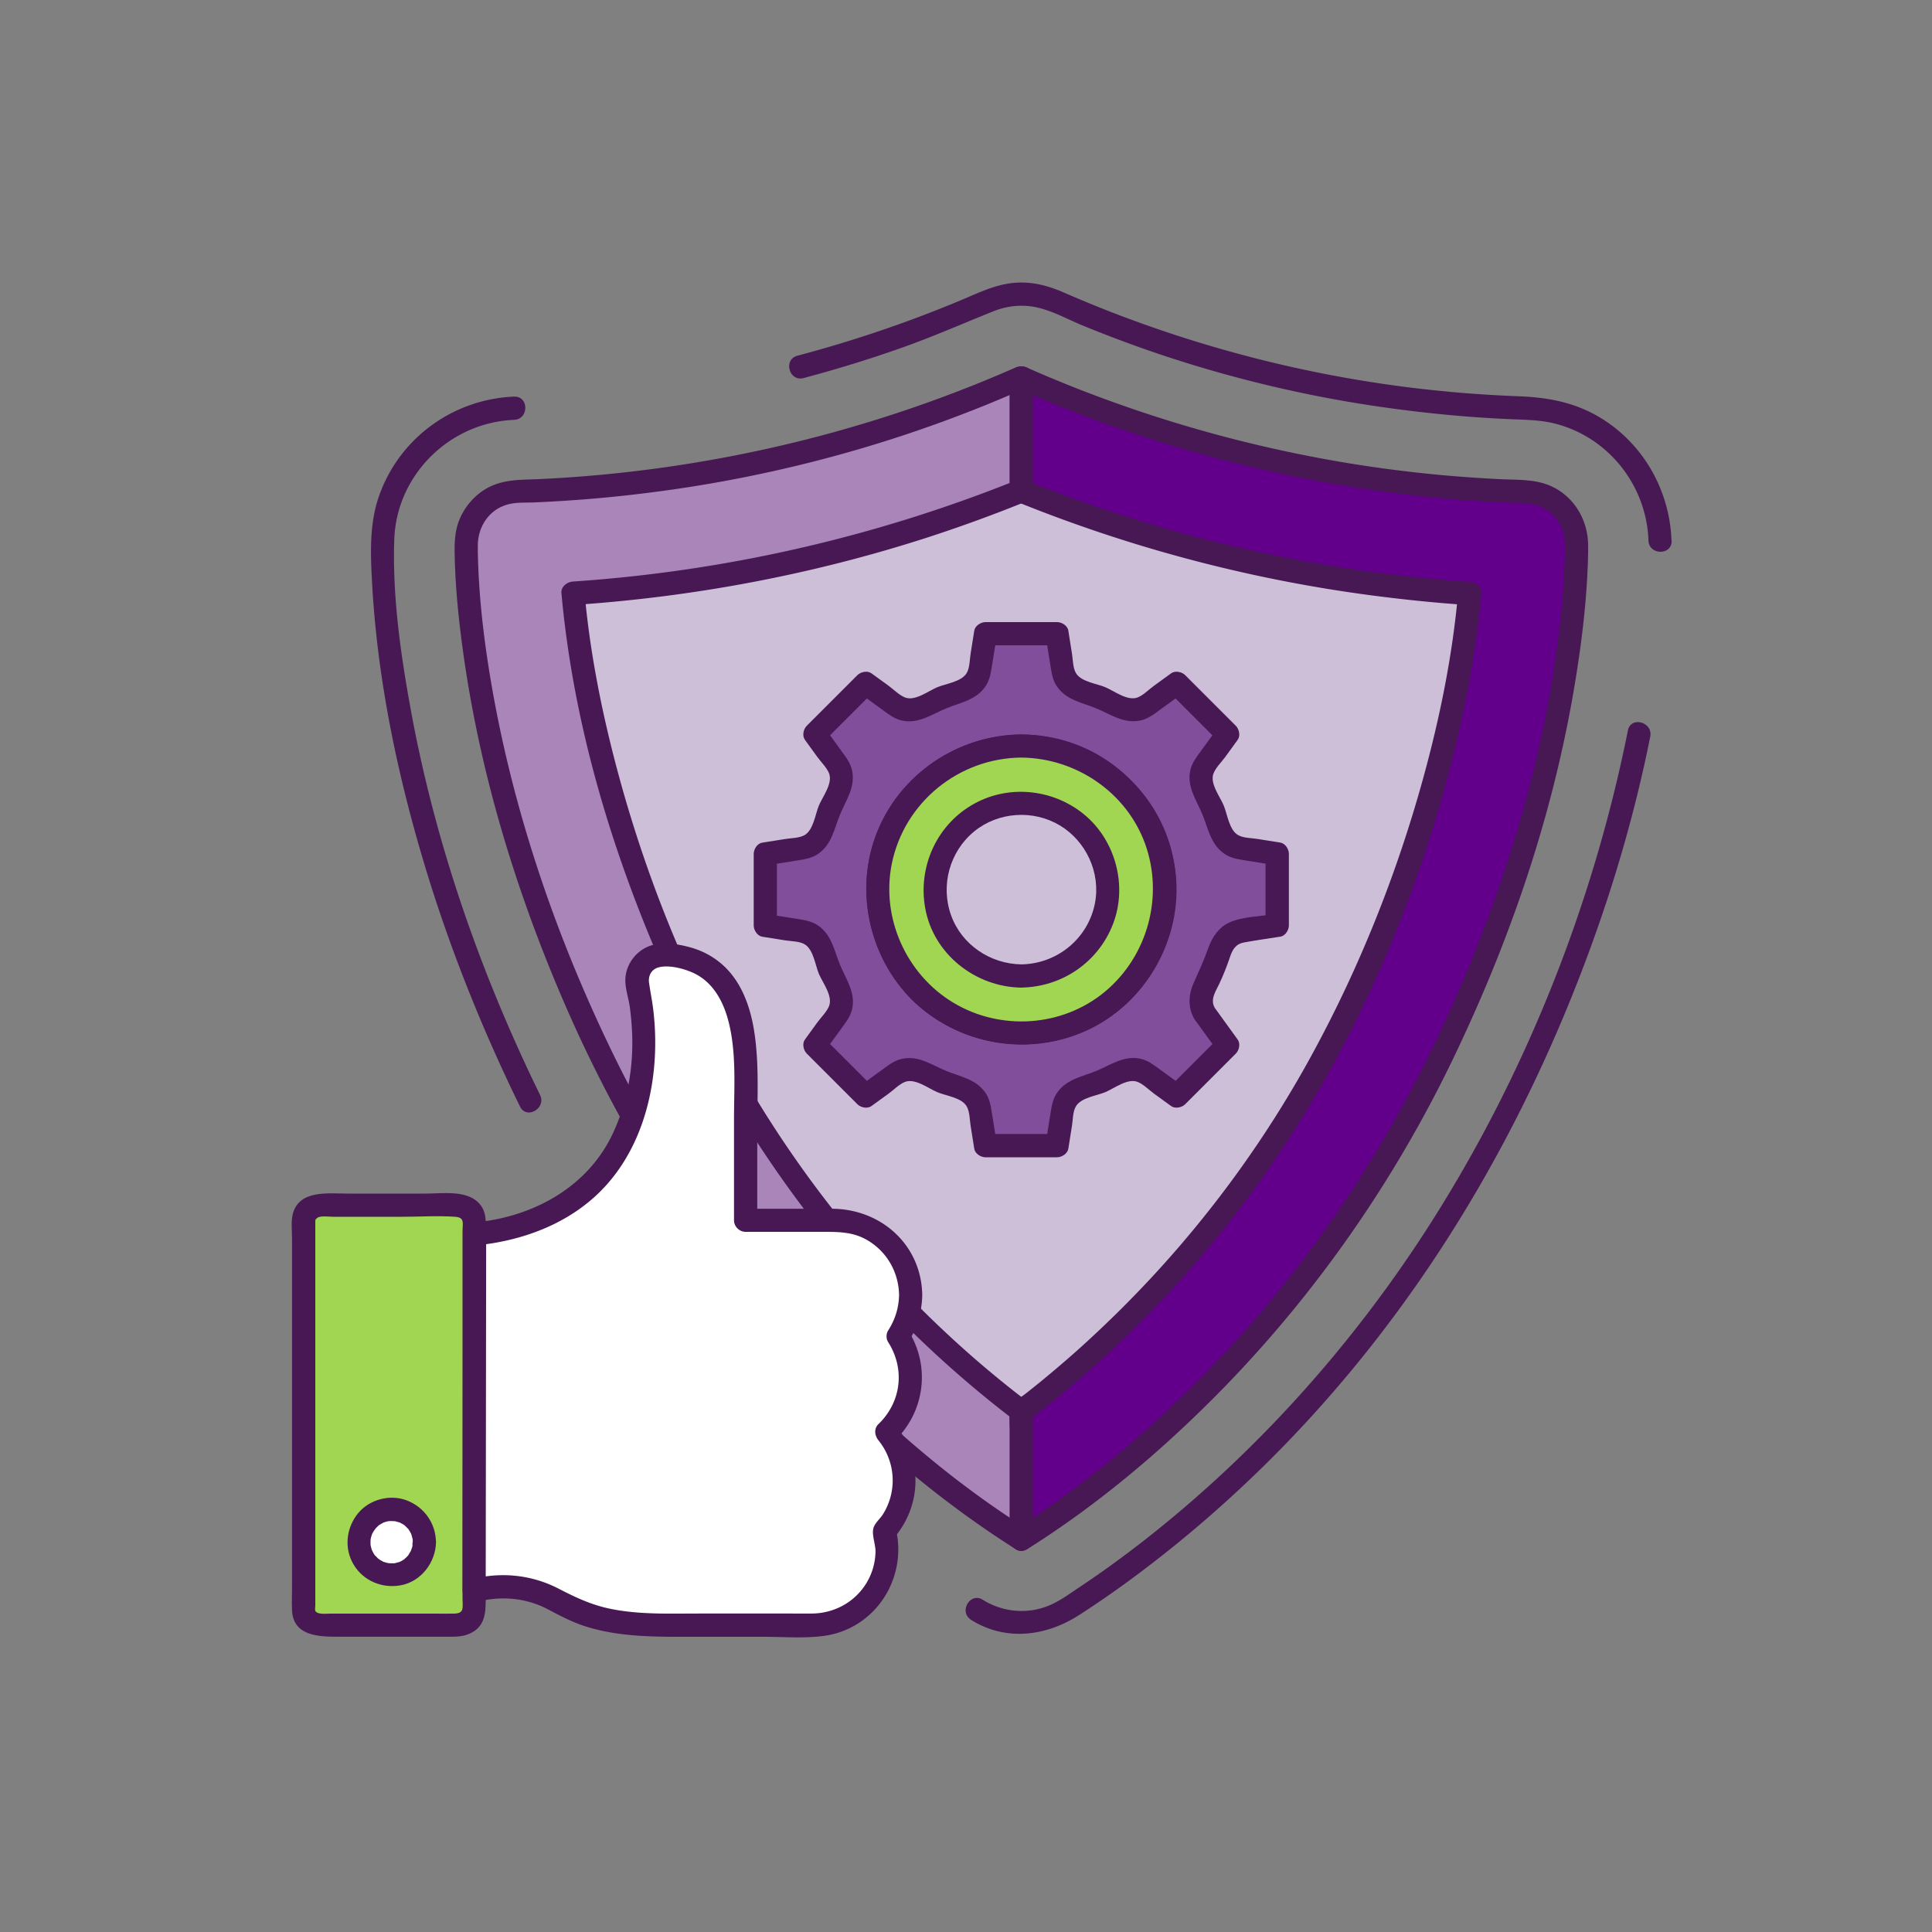
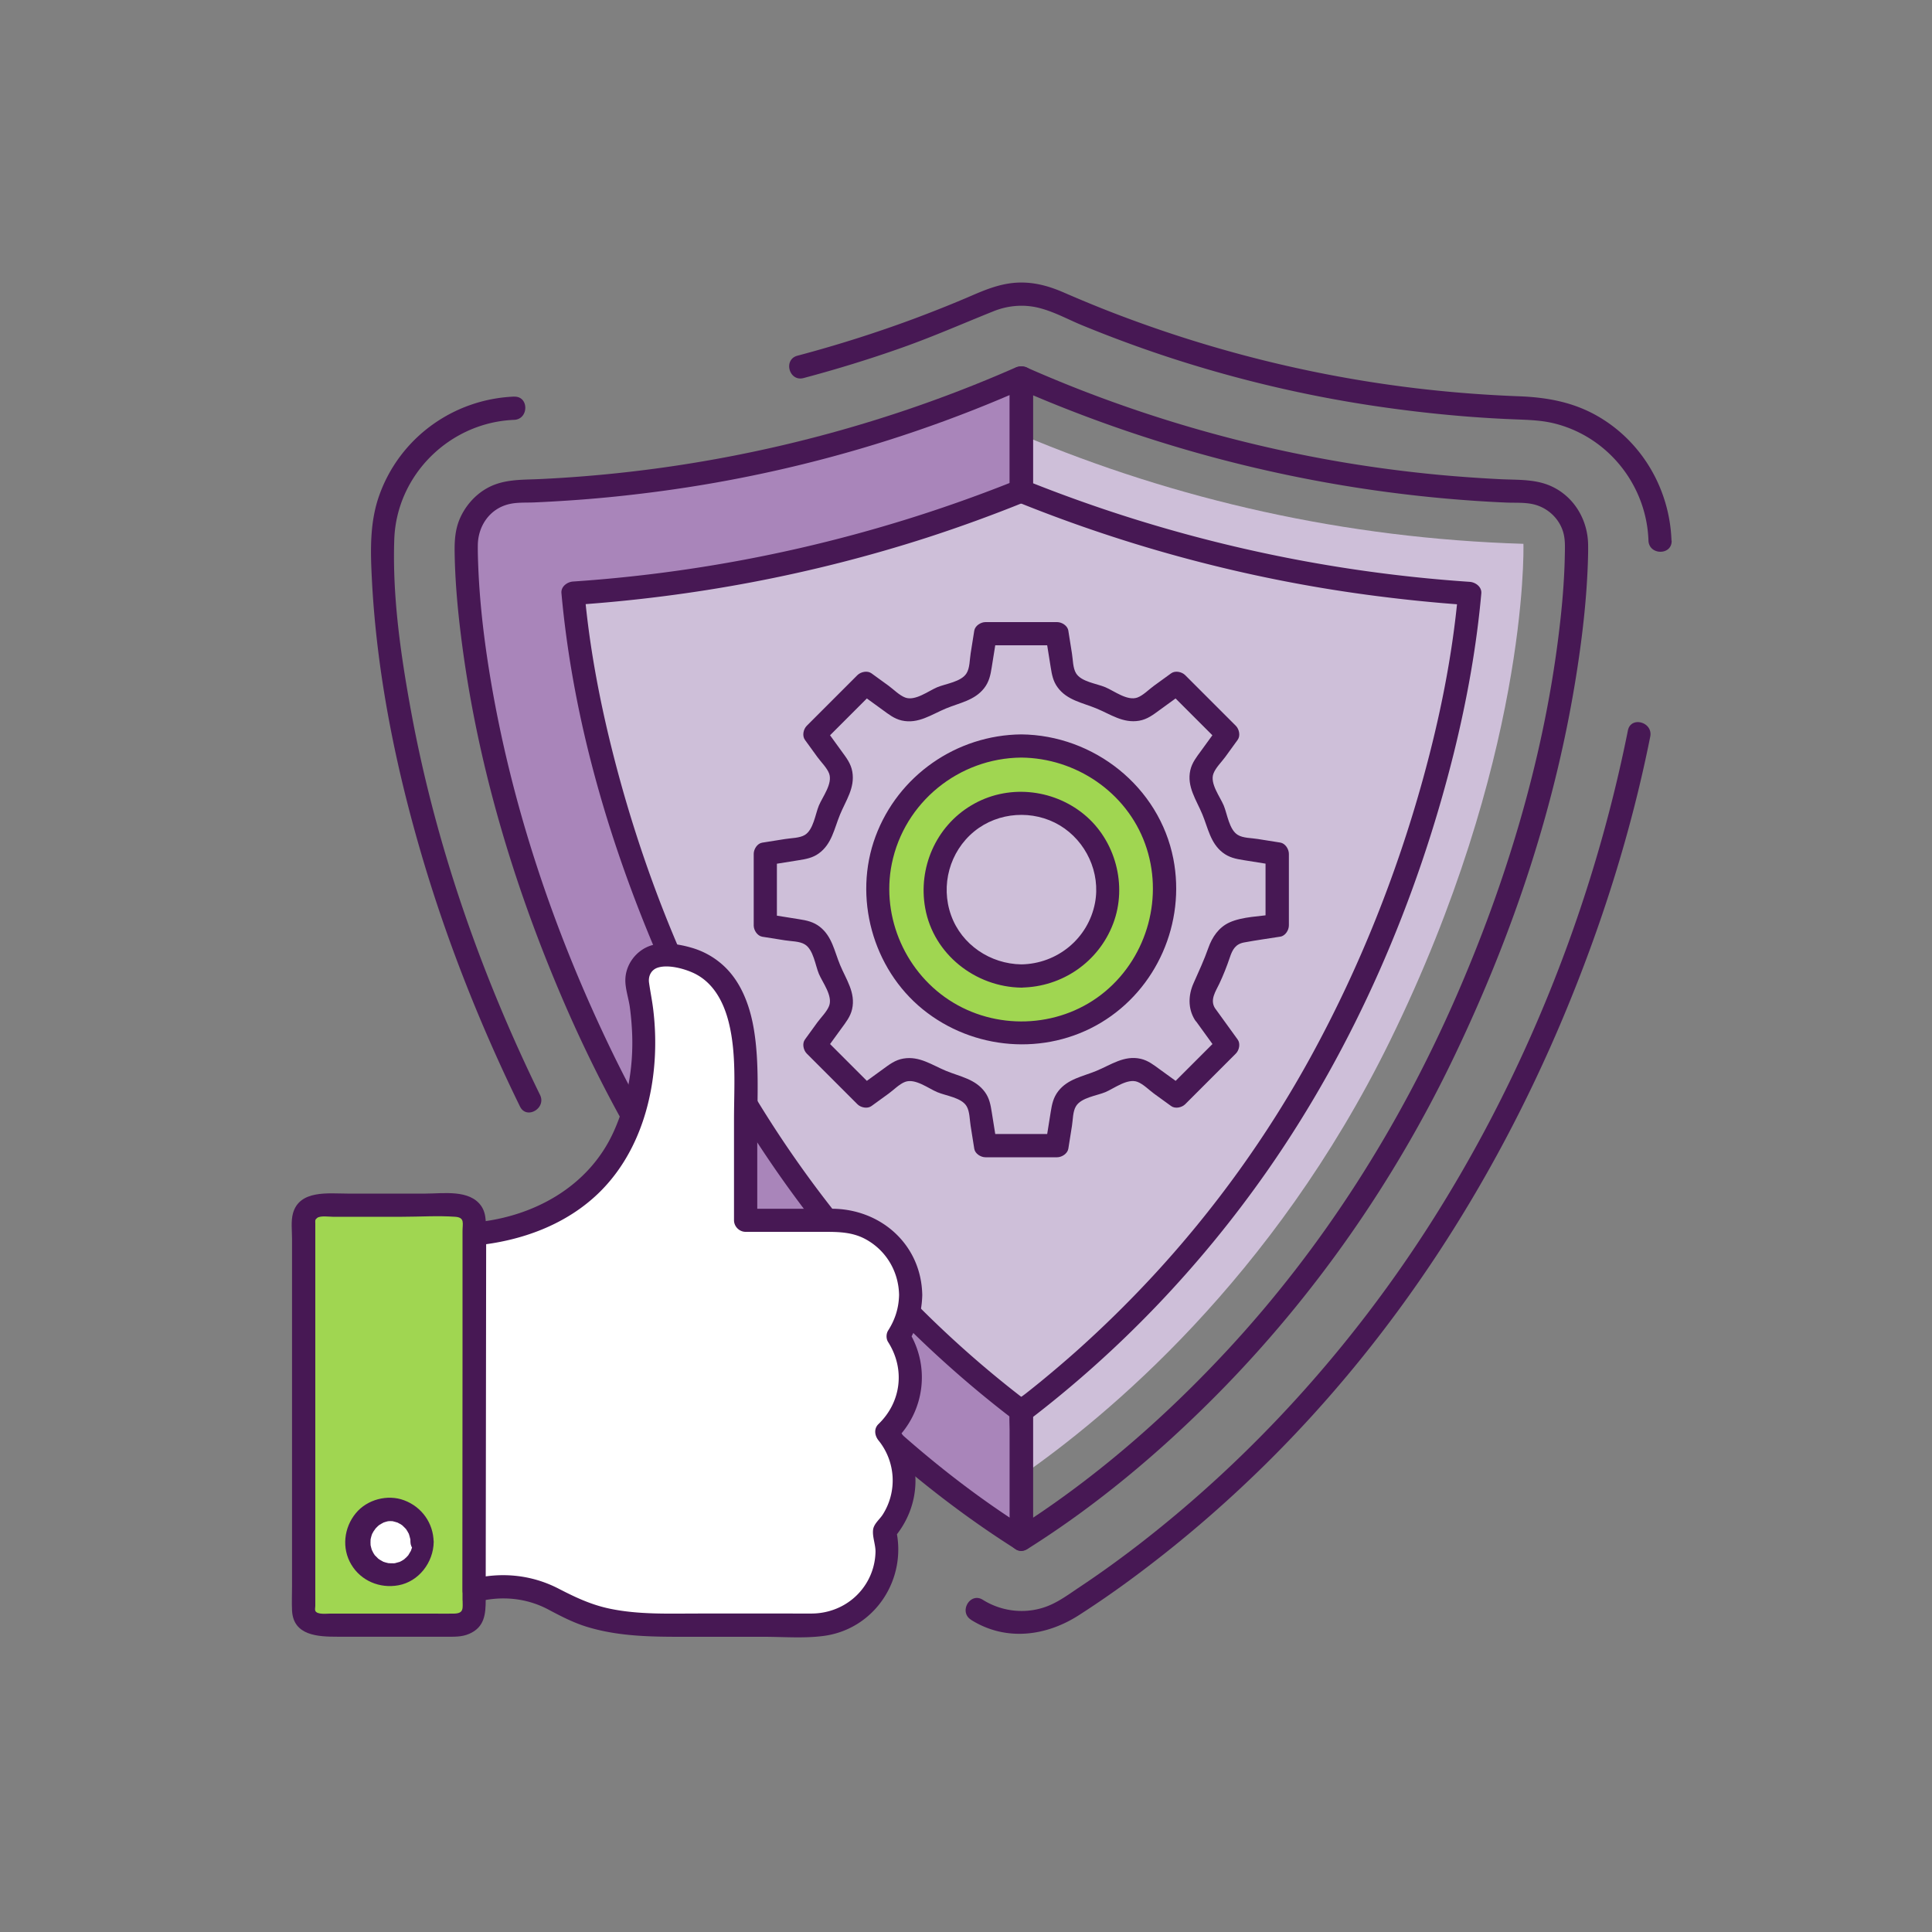
<svg xmlns="http://www.w3.org/2000/svg" id="tt" width="250" height="250">
  <rect width="100%" height="100%" fill="#808080" stroke="none" />
  <defs>
    <style>.cls-2,.cls-5,.cls-7{stroke-width:0}.cls-2{fill:#471854}.cls-5{fill:#a0d651}.cls-7{fill:#fff}</style>
  </defs>
  <path d="M197.13 70.37c-23.03-.7-44.93-5.67-64.97-14.12-20.05 8.44-41.94 13.42-64.97 14.12-.02.96-.5 28.08 17.27 64.33 15.12 30.83 36.81 48.71 47.7 56.27 10.9-7.56 32.59-25.44 47.7-56.27 17.77-36.25 17.3-63.37 17.27-64.33Z" style="fill:#cebfd9;stroke-width:0" />
-   <path class="cls-2" d="M197.13 68.87c-17.52-.55-34.9-3.61-51.53-9.15a179.28 179.28 0 0 1-12.03-4.49c-1.04-.43-1.58-.52-2.63-.08s-2.18.89-3.27 1.32a180.405 180.405 0 0 1-30.82 9.04c-9.78 1.94-19.71 3.05-29.67 3.36-.82.03-1.48.67-1.5 1.5-.09 3.88.33 7.8.82 11.64 1.24 9.7 3.5 19.25 6.52 28.54 7.82 24.06 20.44 46.45 38.2 64.57 6.18 6.31 12.92 12.1 20.18 17.15.41.28 1.11.28 1.51 0 15.4-10.7 28.56-24.68 38.84-40.33 7.57-11.53 13.51-24.13 18.1-37.13 3.44-9.74 6.08-19.8 7.58-30.03.7-4.74 1.31-9.61 1.2-14.42-.04-1.93-3.04-1.93-3 0 .09 3.73-.31 7.5-.77 11.19-1.17 9.44-3.43 18.77-6.35 27.82-7.65 23.71-20.07 45.78-37.55 63.63-6 6.13-12.53 11.78-19.57 16.68h1.51c-15.07-10.48-27.97-24.25-37.98-39.59-7.4-11.34-13.23-23.7-17.71-36.46-3.37-9.62-5.96-19.54-7.44-29.63-.66-4.48-1.2-9.09-1.1-13.62l-1.5 1.5c17.55-.56 35.01-3.56 51.7-9.05 4.07-1.34 8.09-2.82 12.05-4.44.31-.13.91-.51 1.23-.51s.94.39 1.23.51c1.02.42 2.05.83 3.08 1.23 2 .78 4 1.52 6.03 2.22a180.73 180.73 0 0 0 24.84 6.71c9.82 1.92 19.8 3.02 29.8 3.34 1.93.06 1.93-2.94 0-3Z" />
  <path d="M132.16 182.63c-11.01-8.36-28.96-24.82-41.75-50.9-12.12-24.72-15.39-45.14-16.27-54.94 20.07-1.32 39.52-5.77 58.02-13.26V48.86c-20.6 9.1-42.54 14.06-65.29 14.75-3.59.11-6.46 3-6.55 6.59-.03 1.2-.5 29.82 17.96 67.47 17.88 36.46 44.37 55.52 53.87 61.49v-16.53Z" style="fill:#a985ba;stroke-width:0" />
  <path class="cls-2" d="M132.92 181.34c-11.61-8.83-21.82-19.62-30.14-31.58-11.09-15.92-18.97-34.21-23.65-53.01-1.63-6.56-2.87-13.23-3.48-19.96l-1.5 1.5c15.55-1.04 30.96-3.93 45.8-8.72 4.26-1.38 8.46-2.91 12.62-4.59.62-.25 1.1-.73 1.1-1.45V48.86c0-1.24-1.25-1.74-2.26-1.3C112 56.1 91.07 60.99 69.89 61.99c-2.29.11-4.57-.01-6.66 1.07-1.69.88-3.02 2.38-3.76 4.13-.57 1.37-.66 2.78-.64 4.23.05 3.62.37 7.24.82 10.84 2.01 16.19 6.7 31.98 13.12 46.95 7.43 17.32 17.48 33.36 30.26 47.23 7.87 8.54 16.7 16.32 26.4 22.73.66.43 1.32.86 1.98 1.28.97.61 2.26-.19 2.26-1.3v-16.53c0-1.93-3-1.93-3 0v16.53l2.26-1.3c-8.64-5.43-16.53-12.07-23.72-19.3-12.25-12.33-22.35-26.69-29.95-42.32-7.61-15.67-13.26-32.44-16-49.68-.69-4.35-1.19-8.74-1.37-13.14-.04-.95-.07-1.91-.06-2.87.03-2.51 1.57-4.75 4.1-5.32 1.05-.24 2.19-.16 3.27-.21 1.39-.06 2.77-.14 4.16-.23 2.61-.17 5.21-.4 7.8-.69 5.14-.57 10.26-1.35 15.33-2.37 10-2 19.82-4.88 29.31-8.61 2.4-.94 4.77-1.94 7.13-2.98-.75-.43-1.5-.86-2.26-1.3V63.5l1.1-1.45a187.858 187.858 0 0 1-57.62 13.2c-.75.05-1.58.65-1.5 1.5 1.36 15.06 5.47 29.88 11.17 43.85 7.34 17.99 17.58 34.52 31.06 48.56 5.12 5.33 10.65 10.26 16.53 14.73 1.54 1.17 3.03-1.44 1.51-2.59Z" />
-   <path d="M132.16 199.16c9.51-5.97 36-25.02 53.87-61.49 18.46-37.65 17.99-66.27 17.96-67.47a6.756 6.756 0 0 0-6.55-6.59c-22.75-.69-44.69-5.65-65.29-14.75v14.67c18.5 7.49 37.95 11.93 58.02 13.26-.88 9.8-4.15 30.21-16.27 54.94-12.79 26.09-30.74 42.55-41.75 50.9v16.53Z" style="stroke-width:0;fill:#63008b" />
  <path class="cls-2" d="M132.92 200.46c8.94-5.62 17.13-12.5 24.55-19.99 12.62-12.75 22.99-27.64 30.73-43.82s13.22-32.7 15.89-50.06c.69-4.47 1.2-8.99 1.37-13.51.03-.89.06-1.78.04-2.66-.06-3.1-1.73-6.01-4.55-7.4-2.12-1.05-4.45-.9-6.75-1.01-2.61-.13-5.22-.31-7.83-.55-5.35-.5-10.67-1.24-15.94-2.24a172.867 172.867 0 0 1-30.25-8.63c-2.45-.95-4.87-1.95-7.27-3.01-1.01-.44-2.26.06-2.26 1.3v14.67c0 .72.48 1.2 1.1 1.45 14.45 5.83 29.59 9.86 45.04 11.95 4.44.6 8.9 1.06 13.38 1.36l-1.5-1.5c-.73 8.08-2.36 16.08-4.51 23.89-3.43 12.44-8.27 24.57-14.46 35.89a143.051 143.051 0 0 1-20.51 28.52 147.2 147.2 0 0 1-10.01 9.82c-1.5 1.33-3.03 2.63-4.58 3.9-.63.51-1.25 1.01-1.89 1.51-.81.64-1.92 1.19-2.05 2.3-.09.84 0 1.74 0 2.58v13.94c0 1.93 3 1.93 3 0v-16.53c-.25.43-.5.86-.74 1.3 11.94-9.08 22.39-20.04 30.99-32.32 11.37-16.24 19.46-35.01 24.23-54.23 1.67-6.76 2.92-13.65 3.54-20.59.08-.85-.75-1.45-1.5-1.5a187.858 187.858 0 0 1-57.62-13.2l1.1 1.45V48.87c-.75.43-1.5.86-2.26 1.3 18.93 8.33 39.16 13.31 59.8 14.66 1.23.08 2.46.15 3.7.2 1.15.05 2.37-.04 3.5.22 1.75.4 3.21 1.68 3.8 3.37.35.99.31 2.03.29 3.07-.06 3.65-.4 7.31-.86 10.93-2.03 15.97-6.79 31.66-13.22 46.38-7.32 16.75-17.13 32.28-29.58 45.7-7.61 8.2-16.1 15.71-25.45 21.89-.66.43-1.32.86-1.98 1.28-1.63 1.03-.13 3.62 1.51 2.59ZM66.54 51.32c-7.86.32-14.79 5.31-17.45 12.74-1.24 3.45-1.16 7.08-.98 10.67.61 12.46 3.15 24.86 6.71 36.79 3.25 10.88 7.48 21.47 12.47 31.67.85 1.73 3.44.22 2.59-1.51-7.67-15.69-13.5-32.35-16.67-49.54-1.34-7.29-2.45-14.91-2.19-22.36.3-8.36 7.2-15.12 15.51-15.45 1.92-.08 1.93-3.08 0-3Z" />
  <path class="cls-2" d="M216.29 69.95c-.23-6.69-3.86-12.91-9.73-16.2-3.11-1.74-6.42-2.33-9.95-2.47-4.53-.17-9.05-.52-13.55-1.06a161.23 161.23 0 0 1-26.19-5.39c-4.31-1.26-8.56-2.71-12.75-4.32-2.16-.83-4.3-1.72-6.42-2.64-1.79-.78-3.58-1.31-5.54-1.31-2.33 0-4.34.79-6.44 1.7-2.43 1.05-4.9 2.03-7.38 2.96a164.65 164.65 0 0 1-15.16 4.81c-1.86.5-1.07 3.39.8 2.89 4.29-1.14 8.52-2.44 12.7-3.92s7.94-3.15 11.92-4.74c1.88-.75 3.95-.91 5.91-.4s3.64 1.45 5.42 2.19c4.01 1.65 8.09 3.15 12.23 4.48 8.11 2.6 16.42 4.57 24.84 5.87 4.22.65 8.46 1.15 12.71 1.49 2.15.17 4.3.3 6.46.38 1.74.07 3.42.12 5.11.56 6.9 1.79 11.79 8.03 12.03 15.12.07 1.93 3.07 1.93 3 0Zm-90.63 139.66c4.48 2.81 9.7 2.13 13.97-.62 2.24-1.44 4.44-2.96 6.59-4.54 6.23-4.58 12.11-9.62 17.61-15.05 16.65-16.44 29.38-36.19 38.43-57.72 4.92-11.72 8.79-23.89 11.28-36.36.38-1.89-2.51-2.69-2.89-.8-4.57 22.83-13.49 45.15-26.14 64.71-9.99 15.44-22.55 29.34-37.11 40.6-2.5 1.93-5.06 3.78-7.69 5.53-1.17.78-2.36 1.66-3.64 2.25-2.86 1.33-6.24 1.07-8.9-.6-1.64-1.03-3.15 1.57-1.51 2.59Z" />
  <path class="cls-5" d="M61.36 207v1.45c0 1.03-1.07 1.86-2.39 1.86H41.68c-1.32 0-2.39-.83-2.39-1.86v-50.63c0-1.03 1.07-1.86 2.39-1.86h17.29c1.32 0 2.39.83 2.39 1.86V207Z" />
  <path class="cls-2" d="M59.86 207c0 1.11.21 1.77-1.11 1.8-.89.02-1.78 0-2.67 0H42.72c-.47 0-1.68.16-1.92-.36-.07-.14 0-.48 0-.63v-49.49c0-.39-.07-.47.24-.72.4-.32 1.55-.15 2.02-.15h9c2.26 0 4.58-.16 6.83 0 1.29.09.96.85.96 1.86v47.68c0 1.93 3 1.93 3 0v-47.18c0-1.27.18-2.67-.59-3.77-1.51-2.15-4.92-1.59-7.2-1.59h-10.1c-2.44 0-6.2-.51-7.05 2.55-.28 1.02-.12 2.27-.12 3.32v44.86c0 1.07-.05 2.16 0 3.23.17 3.27 3.41 3.38 5.88 3.38h14.06c1.03 0 2.03.05 3-.38 1.97-.86 2.12-2.54 2.12-4.43s-3-1.93-3 0Z" />
  <path class="cls-7" d="M117.84 167.58c0-5.34-4.33-9.67-9.67-9.67H96.48v-19.12c0-8.37-2.45-15.16-10.82-15.16-.9 0-1.72.37-2.31.96-.79.79-.92 1.83-.96 2.31 1.46 6.9 1.15 12.95-.89 18.28-.57 1.49-1.48 3.85-3.42 6.29-5.45 6.84-13.92 7.96-16.68 8.2l-.06 46.14c1.41-.37 3.54-.74 6-.34 2.65.43 4.45 1.55 5.28 2.02 2.49 1.41 6.61 2.88 13.68 2.81h18.8c5.34 0 9.67-4.33 9.67-9.67 0-.86-.12-1.7-.34-2.49a9.609 9.609 0 0 0 2.58-6.56c0-2.38-.86-4.56-2.29-6.24a9.638 9.638 0 0 0 3.09-7.08 9.6 9.6 0 0 0-1.61-5.34 9.6 9.6 0 0 0 1.61-5.34Z" />
  <path class="cls-2" d="M119.34 167.58c-.11-6.53-5.37-11.17-11.74-11.17H96.49l1.5 1.5v-11.67c0-4.3.27-8.74-.43-12.99-.5-3.06-1.65-6.24-4.01-8.36a10.307 10.307 0 0 0-4.05-2.25c-1.6-.47-3.71-.81-5.33-.27-1.86.63-3.22 2.44-3.25 4.42-.02 1.14.42 2.39.58 3.53.17 1.25.27 2.51.31 3.77.12 4.24-.64 8.42-2.38 12.3-3.24 7.22-10.49 11.11-18.01 11.79-.81.07-1.5.63-1.5 1.5l-.06 46.14c0 .99.96 1.69 1.9 1.45 3.13-.8 6.35-.51 9.21 1.01 1.71.91 3.37 1.77 5.24 2.31 3.85 1.13 7.85 1.21 11.82 1.21h10.76c2.53 0 5.18.22 7.7-.1 6.74-.84 11.01-7.46 9.41-13.96l-.39 1.46c3.85-4.32 3.92-10.45.29-14.92v2.12c3.89-3.75 4.62-9.66 1.72-14.23v1.51c1.17-1.85 1.77-3.91 1.82-6.1.04-1.93-2.96-1.93-3 0-.04 1.68-.51 3.17-1.41 4.58-.28.44-.28 1.08 0 1.51 2.2 3.47 1.71 7.74-1.25 10.6-.63.6-.5 1.5 0 2.12a8.227 8.227 0 0 1 .55 9.59c-.4.63-1.15 1.19-1.25 1.95-.12.9.32 1.93.31 2.86a8.087 8.087 0 0 1-1.14 4c-1.48 2.49-4.15 3.96-7.03 4-.87.01-1.75 0-2.62 0H90.4c-3.82 0-7.7.16-11.46-.62-2.46-.51-4.49-1.48-6.7-2.62-3.53-1.81-7.46-2.17-11.29-1.19.63.48 1.27.96 1.9 1.45l.06-46.14-1.5 1.5c6-.55 12-2.71 16.32-7.05 6.02-6.05 7.8-15.34 6.79-23.55-.14-1.13-.37-2.25-.53-3.38-.13-.86.25-1.71 1.16-1.99 1.35-.41 3.38.14 4.62.72 2.58 1.22 3.9 3.8 4.55 6.46.99 4.03.66 8.41.66 12.53v12.99c0 .81.69 1.5 1.5 1.5h10.26c1.8 0 3.53.04 5.17.9 2.73 1.44 4.37 4.2 4.43 7.26.03 1.93 3.03 1.93 3 0Z" />
  <circle class="cls-7" cx="50.66" cy="199.59" r="4.23" />
-   <path class="cls-2" d="M53.38 199.59c0 .12 0 .23-.01.35-.01.3.02-.02.01-.05.03.15-.08.4-.13.55-.03.11-.07.21-.11.32.02-.05.14-.28.01-.05-.11.2-.22.38-.34.57-.18.28.16-.12 0 0-.07.05-.13.14-.19.2-.07.08-.51.44-.19.2-.15.11-.3.21-.46.3-.06.04-.13.07-.2.1-.25.14.26-.07-.1.04-.18.06-.36.11-.54.15-.1.02-.32.12 0 0-.08.03-.2.02-.29.02-.2 0-.39 0-.59-.02-.23 0 .36.08 0 0-.11-.03-.22-.05-.33-.08s-.21-.07-.32-.1c-.09-.03-.22-.13.05.02-.16-.09-.33-.17-.49-.27-.08-.05-.15-.11-.23-.16-.18-.11.25.24 0 0-.16-.16-.3-.32-.46-.47.21.21.09.12.03.04-.06-.09-.12-.18-.18-.28s-.29-.61-.14-.24c-.07-.18-.13-.35-.17-.54-.02-.07-.03-.15-.05-.22-.07-.3.01.29-.01-.12-.01-.18-.01-.35 0-.53v-.12c.03-.17.02-.15 0 .05 0 0 .04-.2.04-.22.04-.19.1-.36.16-.54.11-.35-.16.26.03-.05.06-.1.1-.2.16-.29.05-.09.4-.52.15-.24.12-.14.24-.27.38-.4.01-.01.28-.26.1-.1s.09-.07.11-.08c.19-.12.38-.22.58-.33-.04.02-.3.11-.05.02.11-.04.21-.07.32-.1l.22-.06c.02 0 .39-.07.14-.03s.13 0 .15 0h.3c.1 0 .2.01.29.01.34.01-.25-.07.06 0 .22.06.44.11.65.18.33.1-.16-.12 0 0 .1.07.24.12.34.18.06.04.13.08.19.12.06.04.12.08.18.13-.16-.12-.17-.13-.05-.03l.39.39c.26.26-.16-.26.04.04.06.09.12.18.18.28s.1.2.16.29c.15.26-.08-.26.03.05.07.22.13.43.18.65.02.09.1.25 0-.06.04.14.02.33.03.47.01.78.68 1.54 1.5 1.5s1.51-.66 1.5-1.5c-.03-2.44-1.54-4.54-3.81-5.39-2.15-.81-4.8-.11-6.26 1.67-1.54 1.87-1.85 4.53-.58 6.65 1.26 2.11 3.69 3.11 6.08 2.68 2.66-.48 4.54-2.97 4.58-5.61.01-.78-.7-1.54-1.5-1.5s-1.49.66-1.5 1.5Z" />
-   <path d="M155.9 131.19c-.72-.99-.53-2.49 0-3.49.85-1.61 1.38-2.89 1.92-4.63.35-1.13 1.27-2.32 2.52-2.52 1.64-.26 3.29-.52 4.93-.79v-9.27c-1.64-.26-3.29-.52-4.93-.79-1.26-.2-2.17-1.39-2.52-2.52-.54-1.74-1.07-3.01-1.92-4.63-.53-1.01-.72-2.5 0-3.49.98-1.36 1.97-2.72 2.95-4.08l-6.56-6.56c-1.36.99-2.72 1.97-4.08 2.96-.99.72-2.49.53-3.49 0-1.61-.85-2.89-1.38-4.63-1.92-1.13-.35-2.32-1.27-2.52-2.52-.26-1.64-.52-3.29-.79-4.93h-9.27c-.26 1.64-.52 3.29-.79 4.93-.2 1.26-1.39 2.17-2.52 2.52-1.74.54-3.01 1.08-4.63 1.92-1.01.53-2.5.72-3.49 0-1.36-.98-2.72-1.97-4.08-2.95l-6.56 6.56c.98 1.36 1.97 2.72 2.95 4.08.72.99.53 2.49 0 3.49-.85 1.61-1.38 2.89-1.92 4.63-.35 1.13-1.27 2.32-2.52 2.52-1.64.26-3.29.52-4.93.79v9.27c1.64.26 3.29.52 4.93.79 1.26.2 2.17 1.39 2.52 2.52.54 1.74 1.08 3.01 1.92 4.63.53 1.01.72 2.5 0 3.49-.98 1.36-1.97 2.72-2.95 4.08l6.56 6.56c1.36-.98 2.72-1.97 4.08-2.95.99-.72 2.49-.53 3.49 0 1.61.85 2.89 1.38 4.63 1.92 1.13.35 2.32 1.27 2.52 2.52.26 1.64.52 3.29.79 4.93h9.27c.26-1.64.52-3.29.79-4.93.2-1.26 1.39-2.17 2.52-2.52 1.74-.54 3.01-1.08 4.63-1.92 1.01-.53 2.5-.72 3.49 0 1.36.98 2.72 1.97 4.08 2.95l6.56-6.56c-.99-1.36-1.97-2.72-2.95-4.08Zm-36.89-2.92c-7.26-7.26-7.26-19.03 0-26.29 7.26-7.26 19.03-7.26 26.29 0 7.26 7.26 7.26 19.03 0 26.29-7.26 7.26-19.03 7.26-26.29 0Z" style="fill:#804e9a;stroke-width:0" />
+   <path class="cls-2" d="M53.38 199.59c0 .12 0 .23-.01.35-.01.3.02-.02.01-.05.03.15-.08.4-.13.55-.03.11-.07.21-.11.32.02-.05.14-.28.01-.05-.11.2-.22.38-.34.57-.18.28.16-.12 0 0-.07.05-.13.14-.19.2-.07.08-.51.44-.19.2-.15.11-.3.21-.46.3-.06.04-.13.07-.2.1-.25.14.26-.07-.1.04-.18.06-.36.11-.54.15-.1.02-.32.12 0 0-.08.03-.2.02-.29.02-.2 0-.39 0-.59-.02-.23 0 .36.08 0 0-.11-.03-.22-.05-.33-.08s-.21-.07-.32-.1c-.09-.03-.22-.13.05.02-.16-.09-.33-.17-.49-.27-.08-.05-.15-.11-.23-.16-.18-.11.25.24 0 0-.16-.16-.3-.32-.46-.47.21.21.09.12.03.04-.06-.09-.12-.18-.18-.28s-.29-.61-.14-.24c-.07-.18-.13-.35-.17-.54-.02-.07-.03-.15-.05-.22-.07-.3.01.29-.01-.12-.01-.18-.01-.35 0-.53v-.12c.03-.17.02-.15 0 .05 0 0 .04-.2.04-.22.04-.19.1-.36.16-.54.11-.35-.16.26.03-.05.06-.1.1-.2.16-.29.05-.09.4-.52.15-.24.12-.14.24-.27.38-.4.01-.01.28-.26.1-.1s.09-.07.11-.08c.19-.12.38-.22.58-.33-.04.02-.3.11-.05.02.11-.04.21-.07.32-.1l.22-.06c.02 0 .39-.07.14-.03s.13 0 .15 0c.1 0 .2.01.29.01.34.01-.25-.07.06 0 .22.06.44.11.65.18.33.1-.16-.12 0 0 .1.07.24.12.34.18.06.04.13.08.19.12.06.04.12.08.18.13-.16-.12-.17-.13-.05-.03l.39.39c.26.26-.16-.26.04.04.06.09.12.18.18.28s.1.2.16.29c.15.26-.08-.26.03.05.07.22.13.43.18.65.02.09.1.25 0-.06.04.14.02.33.03.47.01.78.68 1.54 1.5 1.5s1.51-.66 1.5-1.5c-.03-2.44-1.54-4.54-3.81-5.39-2.15-.81-4.8-.11-6.26 1.67-1.54 1.87-1.85 4.53-.58 6.65 1.26 2.11 3.69 3.11 6.08 2.68 2.66-.48 4.54-2.97 4.58-5.61.01-.78-.7-1.54-1.5-1.5s-1.49.66-1.5 1.5Z" />
  <path class="cls-2" d="M157.2 130.43c-.65-1.08.11-2.15.58-3.14.52-1.1.97-2.24 1.36-3.4.34-1.02.74-1.74 1.86-1.94 1.55-.29 3.12-.5 4.68-.75.64-.1 1.1-.84 1.1-1.45v-9.27c0-.6-.46-1.34-1.1-1.45-.99-.16-1.97-.31-2.96-.47-.78-.13-1.88-.1-2.56-.53-1.11-.68-1.35-2.69-1.81-3.8s-1.82-2.85-1.33-4.13c.28-.75 1.05-1.5 1.52-2.14.54-.74 1.07-1.48 1.61-2.22.39-.53.2-1.38-.23-1.82l-6.56-6.56c-.43-.43-1.29-.62-1.82-.23-.74.54-1.48 1.07-2.22 1.61-.64.46-1.4 1.25-2.14 1.52-1.31.47-2.98-.84-4.14-1.33s-3.12-.7-3.8-1.81c-.42-.68-.4-1.79-.53-2.56-.16-.99-.31-1.97-.47-2.96-.1-.64-.84-1.1-1.45-1.1h-9.27c-.6 0-1.34.46-1.45 1.1-.16.99-.31 1.97-.47 2.96-.13.78-.1 1.88-.53 2.56-.68 1.11-2.7 1.35-3.8 1.81s-2.85 1.82-4.14 1.33c-.75-.28-1.5-1.05-2.14-1.52-.74-.54-1.48-1.07-2.22-1.61-.53-.39-1.38-.2-1.82.23l-6.56 6.56c-.43.43-.62 1.29-.23 1.82.54.74 1.07 1.48 1.61 2.22.46.64 1.25 1.4 1.52 2.14.47 1.31-.84 2.98-1.33 4.14-.46 1.11-.7 3.12-1.81 3.8-.68.42-1.79.4-2.56.53-.99.16-1.97.31-2.96.47-.64.1-1.1.84-1.1 1.45v9.27c0 .6.46 1.34 1.1 1.45.99.16 1.97.31 2.96.47.78.13 1.88.1 2.56.53 1.11.68 1.35 2.7 1.81 3.8s1.82 2.85 1.33 4.14c-.28.75-1.05 1.5-1.52 2.14-.54.74-1.07 1.48-1.61 2.22-.39.53-.2 1.38.23 1.82l6.56 6.56c.43.43 1.29.62 1.82.23.74-.54 1.48-1.07 2.22-1.61.64-.46 1.4-1.25 2.14-1.52 1.31-.47 2.98.84 4.14 1.33s3.12.7 3.8 1.81c.42.68.4 1.79.53 2.56.16.99.31 1.97.47 2.96.1.64.84 1.1 1.45 1.1h9.27c.6 0 1.34-.46 1.45-1.1.16-.99.31-1.97.47-2.96.13-.78.1-1.88.53-2.56.68-1.11 2.7-1.35 3.8-1.81s2.85-1.82 4.14-1.33c.75.28 1.5 1.05 2.14 1.52.74.54 1.48 1.07 2.22 1.61.53.39 1.38.2 1.82-.23l6.56-6.56c.43-.43.62-1.29.23-1.82-.98-1.36-1.97-2.72-2.95-4.08-1.12-1.55-3.73-.05-2.59 1.51.98 1.36 1.97 2.72 2.95 4.08l.23-1.82-6.56 6.56 1.82-.23c-.99-.72-1.98-1.43-2.97-2.15-.78-.57-1.51-1.15-2.47-1.37-2.14-.49-3.87.79-5.74 1.56-1.76.73-3.68 1.03-4.92 2.61-.65.83-.83 1.7-.99 2.72l-.63 3.94 1.45-1.1h-9.27l1.45 1.1-.63-3.94c-.15-.94-.3-1.78-.87-2.57-1.22-1.7-3.22-2.01-5.04-2.76-1.84-.76-3.45-1.95-5.54-1.59-1.06.18-1.82.78-2.67 1.4-.99.72-1.98 1.43-2.96 2.15l1.82.23-6.56-6.56.23 1.82c.72-.99 1.43-1.98 2.15-2.96.57-.78 1.15-1.51 1.37-2.47.49-2.14-.79-3.87-1.56-5.74-.73-1.76-1.03-3.68-2.61-4.92-.83-.65-1.7-.83-2.72-.99l-3.94-.63c.37.48.73.96 1.1 1.45v-9.27l-1.1 1.45 3.94-.63c.94-.15 1.78-.3 2.57-.87 1.7-1.22 2.01-3.22 2.76-5.04s1.95-3.45 1.59-5.54c-.18-1.06-.78-1.82-1.4-2.67-.72-.99-1.43-1.98-2.15-2.97l-.23 1.82 6.56-6.56c-.61.08-1.21.16-1.82.23.99.72 1.98 1.43 2.96 2.15.78.57 1.51 1.15 2.47 1.37 2.14.49 3.87-.79 5.74-1.56 1.76-.73 3.68-1.03 4.92-2.61.65-.83.83-1.7.99-2.72l.63-3.94c-.48.37-.96.73-1.45 1.1h9.27l-1.45-1.1.63 3.94c.15.94.3 1.78.87 2.57 1.22 1.7 3.22 2.01 5.04 2.76s3.45 1.95 5.54 1.59c1.06-.18 1.82-.78 2.67-1.4.99-.72 1.98-1.43 2.96-2.15-.61-.08-1.21-.16-1.82-.23l6.56 6.56-.23-1.82c-.72.99-1.43 1.98-2.15 2.96-.57.78-1.15 1.51-1.37 2.47-.49 2.14.79 3.87 1.56 5.74.73 1.76 1.03 3.68 2.61 4.92.83.65 1.7.83 2.72.99l3.94.63c-.37-.48-.73-.96-1.1-1.45v9.27c.37-.48.73-.96 1.1-1.45-1.82.29-4.07.3-5.76 1.06-1.39.63-2.25 1.9-2.74 3.3-.56 1.59-1.24 3.05-1.92 4.58s-.73 3.24.15 4.69c1 1.65 3.59.14 2.59-1.51Z" />
-   <path class="cls-2" d="M120.07 127.21c-4.93-5.03-6.47-12.76-3.46-19.2 3.05-6.55 9.91-10.5 17.09-9.91 7.14.59 13.26 5.91 15.02 12.82 1.75 6.88-1.07 14.4-6.98 18.36-6.78 4.55-15.86 3.62-21.67-2.07-1.38-1.35-3.5.77-2.12 2.12 6 5.89 15.02 7.5 22.68 4.01 7.6-3.47 12.36-11.79 11.52-20.1-.85-8.38-6.92-15.6-15.16-17.61-8.2-2.01-16.88 1.41-21.58 8.4-5.3 7.88-4.04 18.59 2.54 25.3 1.35 1.38 3.47-.74 2.12-2.12Z" />
  <path class="cls-5" d="M132.16 96.53c-10.26 0-18.58 8.32-18.58 18.58s8.32 18.58 18.58 18.58 18.58-8.32 18.58-18.58-8.32-18.58-18.58-18.58Zm0 29.76c-6.17 0-11.18-5.01-11.18-11.18s5.01-11.18 11.18-11.18 11.18 5.01 11.18 11.18-5.01 11.18-11.18 11.18Z" />
  <path class="cls-2" d="M132.16 95.03c-8.4.08-15.94 5.33-18.87 13.21-2.91 7.85-.38 17.09 6.11 22.36 6.51 5.29 15.84 6.07 23.07 1.73s10.97-12.93 9.36-21.2c-1.82-9.32-10.28-16.01-19.68-16.1-1.93-.02-1.93 2.98 0 3 7.05.06 13.61 4.47 16.03 11.17s.38 14.44-5.15 19.08-13.58 5.14-19.68 1.46c-6.09-3.66-9.37-10.99-7.95-17.98 1.62-7.95 8.67-13.66 16.75-13.73 1.93-.02 1.93-3.02 0-3Z" />
  <path class="cls-2" d="M132.16 124.79c-4.01-.06-7.72-2.53-9.09-6.35-1.39-3.87-.19-8.26 3-10.86 3.11-2.54 7.63-2.83 11.06-.78 3.41 2.04 5.31 6.13 4.56 10.05-.88 4.59-4.88 7.87-9.53 7.94-1.93.03-1.93 3.03 0 3 5.29-.07 10-3.32 11.88-8.27 1.88-4.94.3-10.81-3.78-14.15-4.11-3.36-10-3.9-14.58-1.15-4.58 2.73-6.9 8.08-5.96 13.29 1.07 5.96 6.49 10.21 12.45 10.29 1.93.03 1.93-2.97 0-3Z" />
</svg>